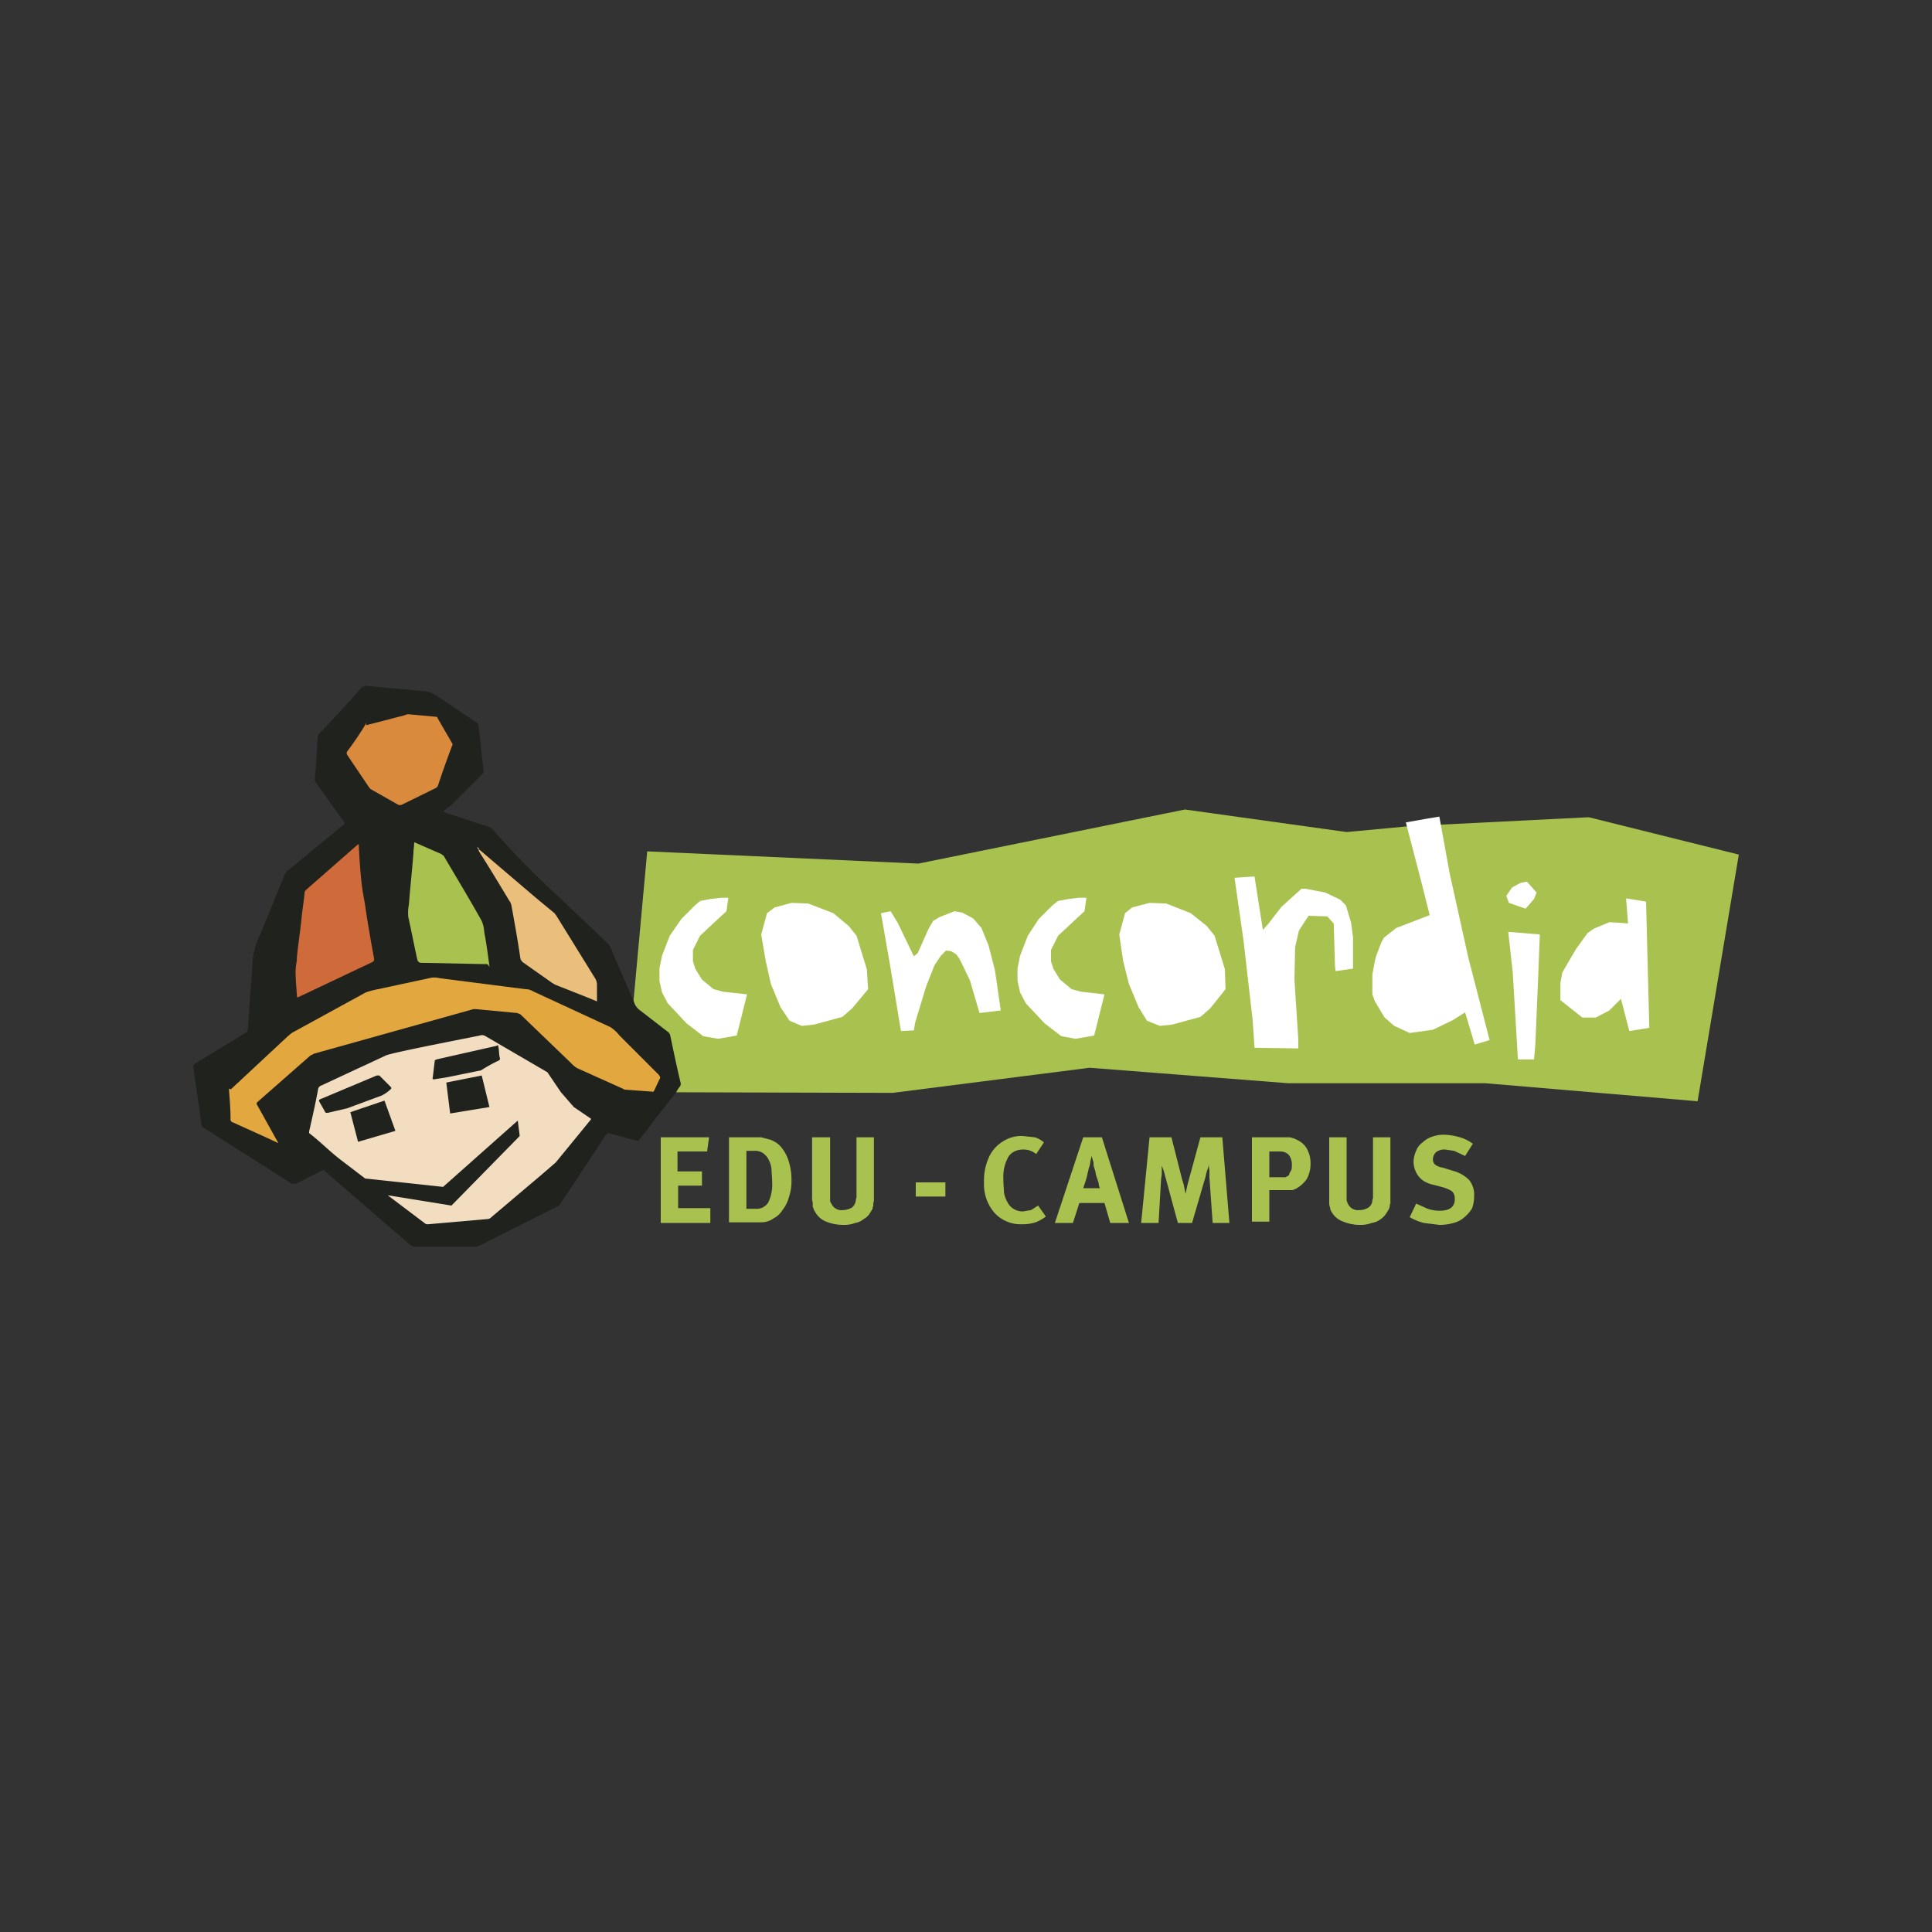
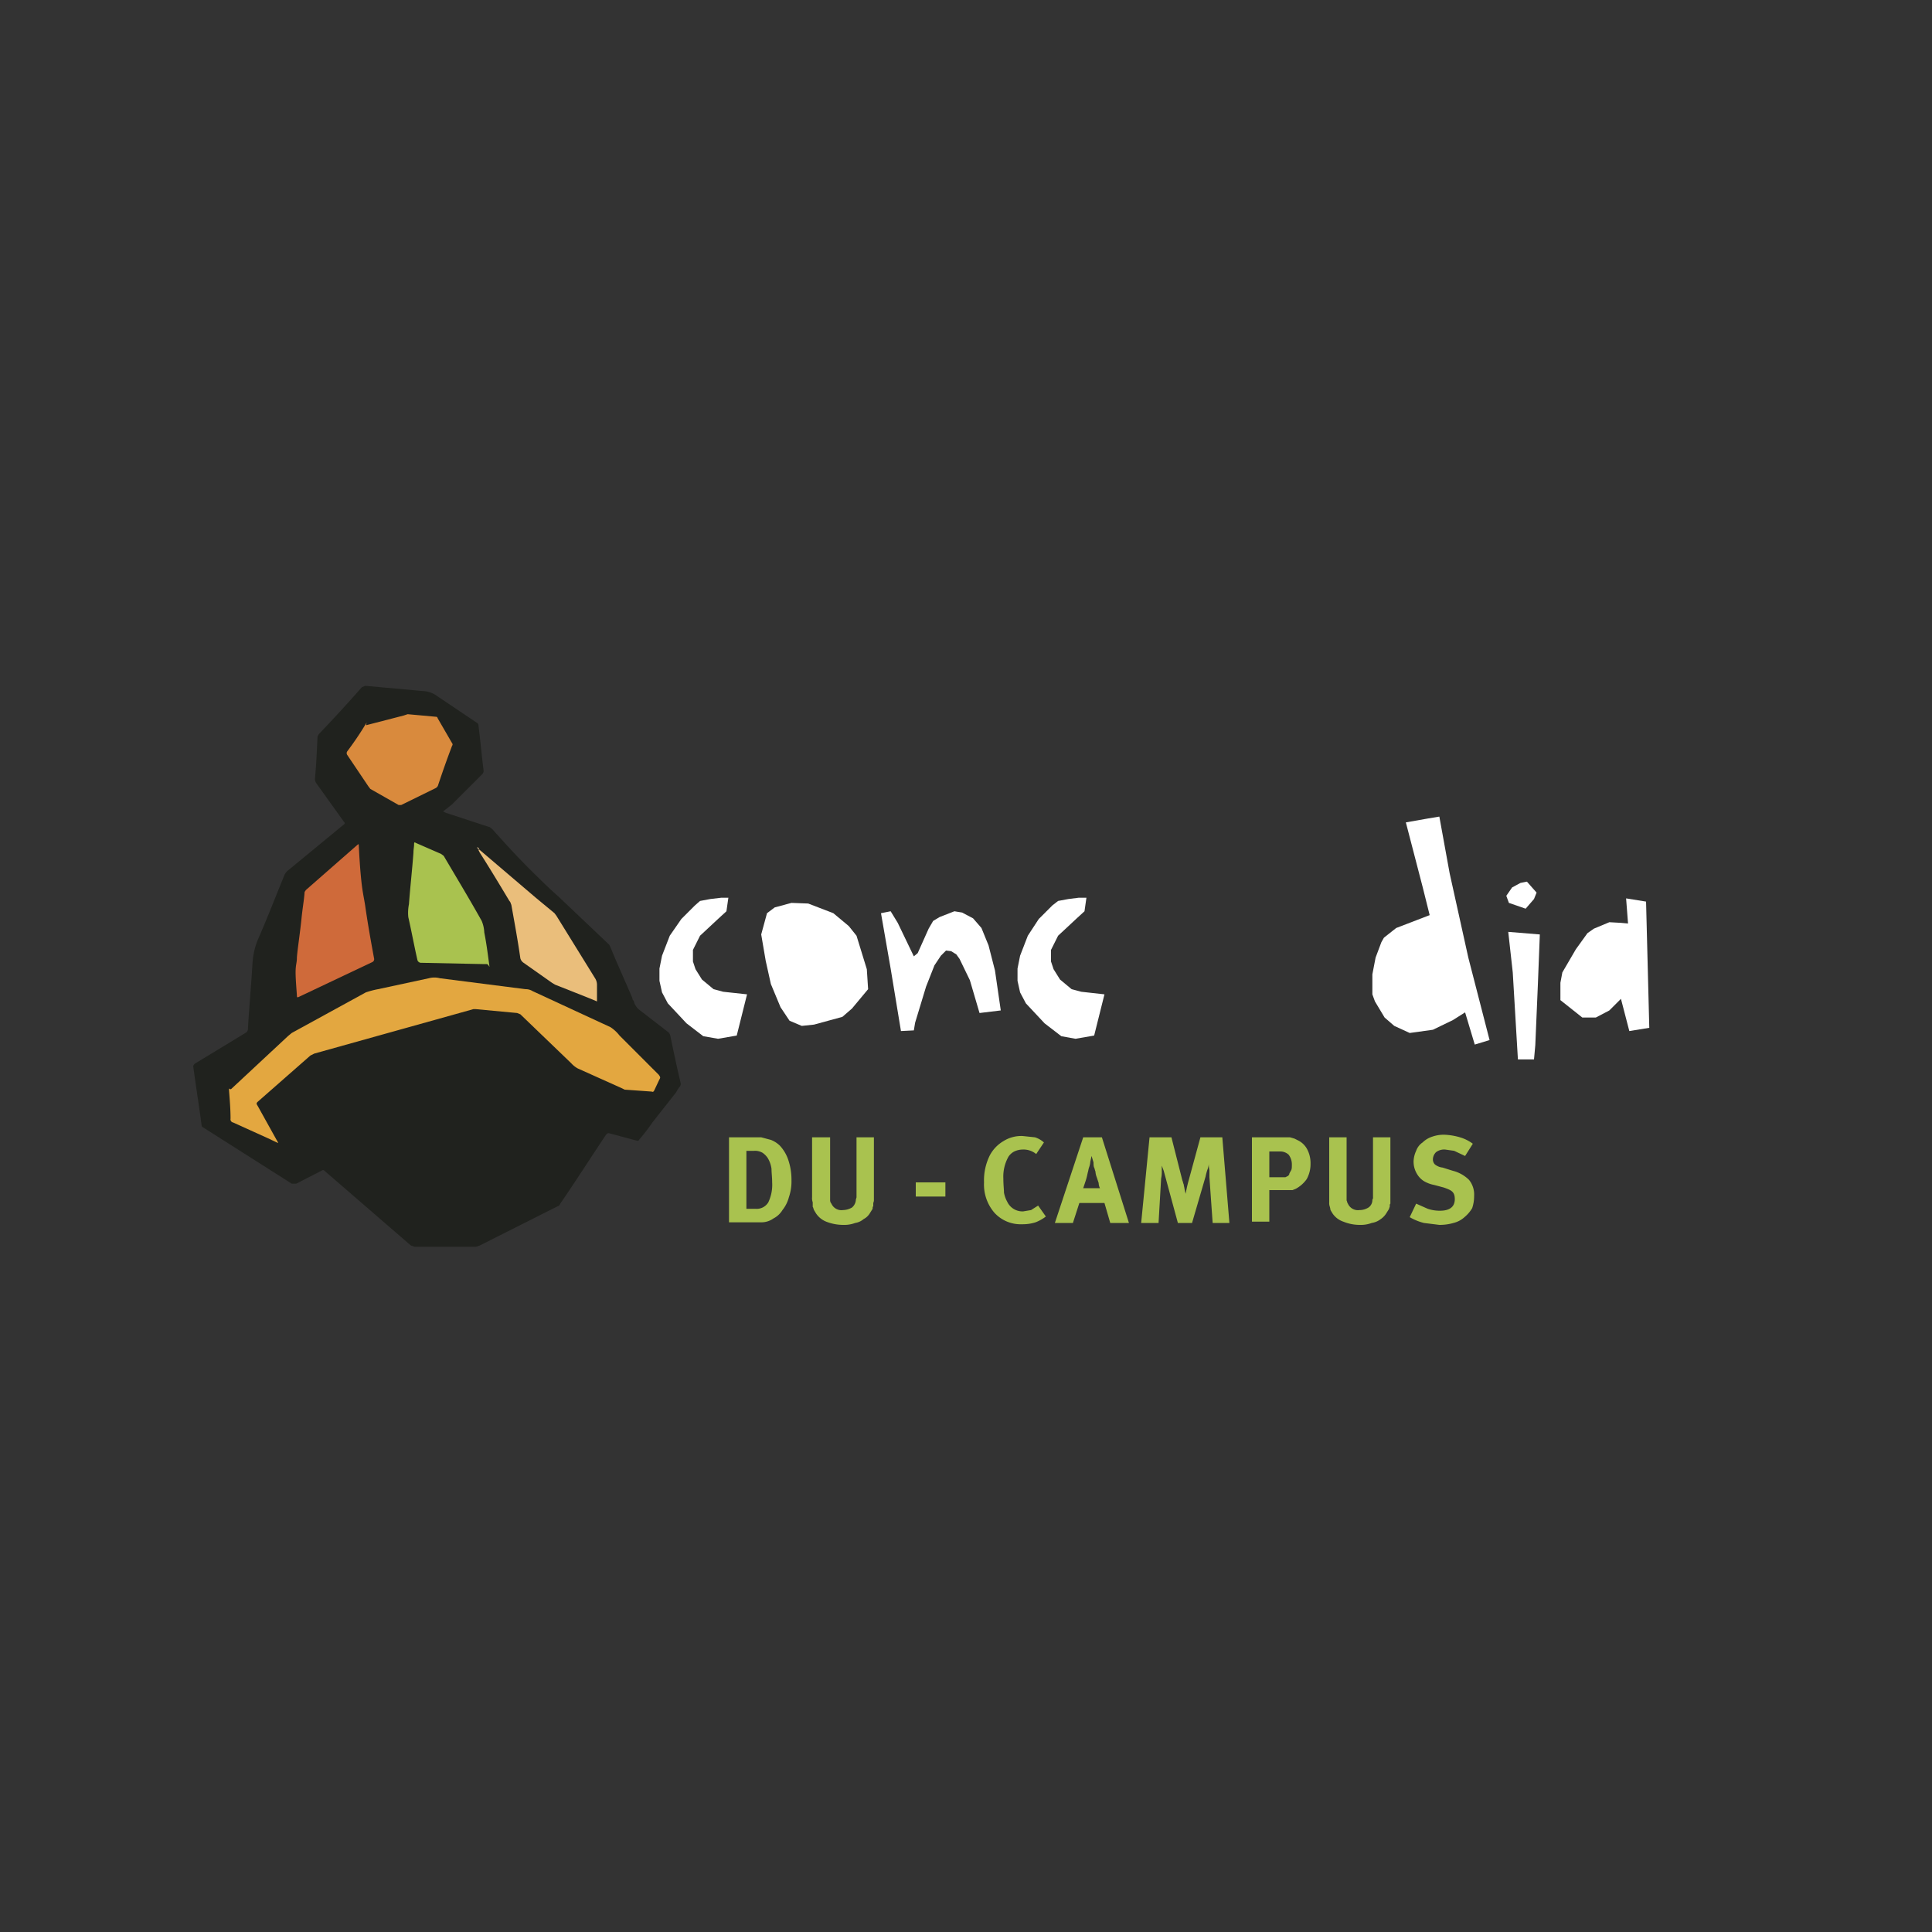
<svg xmlns="http://www.w3.org/2000/svg" id="Layer_1" data-name="Layer 1" viewBox="0 0 300 300">
  <rect x="0" y="0" width="300" height="300" fill="#333333" stroke="none" />
  <defs>
    <style>.cls-1,.cls-7{fill:#a9c24f;}.cls-2,.cls-3{fill:#fff;}.cls-10,.cls-11,.cls-3,.cls-4,.cls-5,.cls-6,.cls-7,.cls-8,.cls-9{fill-rule:evenodd;}.cls-4{fill:#20221e;}.cls-5{fill:#e3a740;}.cls-6{fill:#cf6a3a;}.cls-8{fill:#d98a3d;}.cls-9{fill:#eabe7b;}.cls-10{fill:#b6a078;}.cls-11{fill:#f3ddc1;}</style>
  </defs>
-   <polygon class="cls-1" points="102.6 189.9 102.6 176.6 110.1 176.6 109.8 178.8 105.2 178.8 105.2 181.9 109 181.9 109 184.1 105.3 184.1 105.3 187.6 110.3 187.6 110.3 189.9 102.6 189.9 102.6 189.9" />
  <path class="cls-1" d="M122.9,183.3a7.5,7.5,0,0,1-.4,2.6,5.4,5.4,0,0,1-1,2,3.5,3.5,0,0,1-1.4,1.3,3.2,3.2,0,0,1-1.8.6h-5.1V176.6h5l1.5.4a4.2,4.2,0,0,1,1.4.9,6.1,6.1,0,0,1,1.3,2.2,9.6,9.6,0,0,1,.5,3.1Zm-3,.3c0-.8-.1-1.5-.1-2.1a4.3,4.3,0,0,0-.6-1.7,3,3,0,0,0-.8-.8,2.3,2.3,0,0,0-1.3-.3h-1.2v9h1.4a2.1,2.1,0,0,0,2-1,6.3,6.3,0,0,0,.6-3.1Z" />
  <path class="cls-1" d="M135.7,185.6v.8c0,.2-.1.3-.1.5v.4c-.1.1-.1.2-.1.4l-.5.8a2.4,2.4,0,0,1-.9.8,2.6,2.6,0,0,1-1.3.6,4.8,4.8,0,0,1-1.8.3,7.2,7.2,0,0,1-2.7-.5,3.4,3.4,0,0,1-1.6-1.3l-.3-.5c-.1-.2-.1-.4-.2-.5v-.7a1.9,1.9,0,0,1-.1-.8v-9.3h2.8v9.8a.8.8,0,0,0,.2.5,1.7,1.7,0,0,0,1.8,1,2.9,2.9,0,0,0,1.4-.4,1.7,1.7,0,0,0,.6-1.2c0-.1.1-.3.1-.4v-9.3h2.7v9Z" />
  <polygon class="cls-1" points="142.2 185.8 142.2 183.6 146.8 183.6 146.8 185.8 142.2 185.8 142.2 185.8" />
  <path class="cls-1" d="M162.4,188.9a6.5,6.5,0,0,1-1.6.9,6.6,6.6,0,0,1-2.1.3,5.5,5.5,0,0,1-4.3-1.8,6.7,6.7,0,0,1-1.6-4.7,8.7,8.7,0,0,1,.9-4.2,5.6,5.6,0,0,1,2.1-2.2,5.2,5.2,0,0,1,3-.8l1.9.2a3.7,3.7,0,0,1,1.4.8l-1.2,1.8a3.1,3.1,0,0,0-2.1-.7,3.1,3.1,0,0,0-1.3.3,2.4,2.4,0,0,0-.9.8,6.3,6.3,0,0,0-.8,3.4c0,1,.1,1.7.1,2.2a4.6,4.6,0,0,0,.5,1.4,2.6,2.6,0,0,0,2.5,1.5l1.2-.2,1.1-.7,1.2,1.7Z" />
  <path class="cls-1" d="M172.4,189.9l-.9-3.1h-3.9l-1,3.1h-2.8l4.4-13.3h2.9l4.2,13.3Zm-1.6-5.4a1.9,1.9,0,0,1-.2-.8l-.3-.9a2.9,2.9,0,0,1-.2-.9c-.1-.2-.1-.4-.2-.6s-.1-.6-.1-.8l-.3-1-.2.9a2.9,2.9,0,0,1-.2.9c-.1.3-.1.5-.2.8a10.4,10.4,0,0,1-.3,1.2l-.4,1.2Z" />
  <path class="cls-1" d="M188.3,189.9l-.5-7.1v-1.1a4.1,4.1,0,0,1-.1-1.1,3,3,0,0,1-.2,1,8.1,8.1,0,0,0-.3,1.1l-2.1,7.2h-2.2l-1.9-7-.3-1.1-.3-.8v.8a4.9,4.9,0,0,1-.1,1.2l-.4,6.9h-2.7l1.3-13.3h3.4l1.7,6.7c.1.2.1.4.2.6a4.3,4.3,0,0,0,.1.5,4.3,4.3,0,0,0,.1.5c0,.2.1.3.1.5a22.5,22.5,0,0,1,.5-2.2l1.8-6.6h3.4l1.1,13.3Z" />
  <path class="cls-1" d="M203.5,180.7a4.8,4.8,0,0,1-.6,2.4,5,5,0,0,1-1.7,1.5l-.5.2h-3.6v4.9h-2.7V176.6h5.9l.7.2.6.3a3.2,3.2,0,0,1,1.4,1.4,4.6,4.6,0,0,1,.5,2Zm-2.9.1a2.5,2.5,0,0,0-.5-1.5,1.9,1.9,0,0,0-1.3-.5h-1.7v4h2.5l.4-.2c.1-.1.2-.2.2-.3s.2-.4.3-.6.1-.5.1-.8Z" />
  <path class="cls-1" d="M215.9,185.6v1.3c-.1.1-.1.2-.1.4s-.1.2-.1.4l-.5.8a3,3,0,0,1-.8.8,3,3,0,0,1-1.4.6,4.8,4.8,0,0,1-1.8.3,6.7,6.7,0,0,1-2.6-.5,3.3,3.3,0,0,1-1.7-1.3l-.3-.5a4.3,4.3,0,0,0-.1-.5,1.7,1.7,0,0,1-.1-.7V176.6h2.7v9.8c.1.2.1.4.2.5a1.7,1.7,0,0,0,1.8,1,2.6,2.6,0,0,0,1.4-.4,1.4,1.4,0,0,0,.6-1.2.6.6,0,0,0,.1-.4v-9.3h2.7v9Z" />
  <path class="cls-1" d="M228.9,185.7a5.8,5.8,0,0,1-.3,1.9,5.3,5.3,0,0,1-1.2,1.4,3.9,3.9,0,0,1-1.7.9,7.8,7.8,0,0,1-2.2.3l-2.4-.3a8.5,8.5,0,0,1-2.2-.9l1-2.1,1.8.8a5.8,5.8,0,0,0,1.9.3c1.5,0,2.3-.6,2.3-1.8s-.6-1.4-1.7-1.8l-1.5-.4a4.9,4.9,0,0,1-1.6-.6,3.2,3.2,0,0,1-1-1,3.7,3.7,0,0,1-.6-2.1,4.2,4.2,0,0,1,.4-1.6,2.6,2.6,0,0,1,1-1.3,3.8,3.8,0,0,1,1.5-.9,5.4,5.4,0,0,1,1.9-.3,10,10,0,0,1,2.4.4,6.3,6.3,0,0,1,2,1l-1.2,1.9-1.7-.8-1.4-.2a2.1,2.1,0,0,0-1.4.4,1.6,1.6,0,0,0-.5,1.1,1.1,1.1,0,0,0,.3.8,2.3,2.3,0,0,0,1.2.5l1.6.5a5.5,5.5,0,0,1,2.5,1.4,3.6,3.6,0,0,1,.8,2.5Z" />
-   <polygon class="cls-1" points="100.5 132.2 142.6 134.1 184 125.7 209.1 129.2 218.7 128.3 246.7 126.9 270 132.7 263.6 171 230.6 168.2 200 168.2 169.2 165.8 138.6 169.7 102.2 169.6 97.3 167.1 100.5 132.2 100.5 132.2" />
  <polygon class="cls-2" points="116 154.4 112.3 154 110.8 153.6 109 152.1 108 150.5 107.6 149.3 107.6 147.5 108.7 145.3 111.6 142.6 112.8 141.5 113.1 139.4 112 139.4 110.3 139.6 108.7 139.9 107.9 140.6 105.8 142.7 104 145.3 102.8 148.4 102.4 150.4 102.4 152.3 102.8 154.1 103.7 155.8 106.6 158.9 109.2 160.9 111.5 161.3 114.4 160.8 116 154.4 116 154.4" />
  <polygon class="cls-2" points="134.8 153.6 134.6 150.5 133 145.3 131.8 143.8 129.4 141.8 125.5 140.3 122.9 140.2 120.3 140.9 119.1 141.8 118.2 145.1 118.9 149.2 119.7 152.8 121.2 156.4 122.6 158.5 124.5 159.3 126.4 159.1 130.8 157.9 132.3 156.6 134.8 153.6 134.8 153.6" />
  <polygon class="cls-2" points="155.4 156.9 154.5 150.7 153.5 146.8 152.4 144.1 151.1 142.6 149.4 141.7 148.2 141.5 145.9 142.4 144.9 143 144.2 144.2 142.5 148 141.9 148.5 139.4 143.3 138.3 141.5 136.8 141.8 138.3 150.4 139.9 160.1 141.9 160 142.1 158.8 143.8 153.2 145.1 149.9 146.1 148.4 146.9 147.6 147.7 147.7 148.5 148.2 149 148.9 150.6 152.2 152.1 157.3 155.4 156.9 155.4 156.9" />
  <polygon class="cls-2" points="171.5 154.4 167.9 154 166.4 153.6 164.6 152.1 163.6 150.5 163.2 149.3 163.2 147.5 164.3 145.3 167.2 142.6 168.4 141.5 168.7 139.4 167.5 139.4 165.9 139.6 164.3 139.9 163.4 140.6 161.3 142.7 159.6 145.3 158.4 148.4 158 150.4 158 152.3 158.4 154.1 159.3 155.8 162.2 158.9 164.8 160.9 167 161.3 169.9 160.8 171.5 154.4 171.5 154.4" />
-   <polygon class="cls-2" points="190.3 153.6 190.2 150.5 188.6 145.3 187.4 143.8 184.9 141.8 181.1 140.3 178.5 140.2 175.8 140.9 174.7 141.8 173.8 145.1 174.4 149.2 175.3 152.8 176.8 156.4 178.1 158.5 180.1 159.3 182 159.1 186.4 157.9 187.9 156.6 190.3 153.6 190.3 153.6" />
-   <polygon class="cls-2" points="210.1 145.6 209.8 143.3 209 140.6 208.1 139.7 205.8 138.6 202.7 138 202.1 138 199 140.8 196.9 143.5 196.1 144.4 195.5 140.6 194.8 136.1 191.7 136.3 193.1 146.1 194.5 158.3 194.8 162.6 194.8 162.7 201.6 162.8 201.6 161.4 201 152.1 201.1 147.1 201.7 144.5 202.6 143.1 203.2 142.2 206.1 142.3 207.1 143.4 207.3 150.1 207.4 150.8 210.1 150.4 210.1 145.6 210.1 145.6" />
  <polygon class="cls-2" points="231.3 161.5 228 148.7 225.1 135.6 223.5 126.8 221.7 127.1 218.3 127.7 220.9 137.7 222 142.1 216.8 144.1 214.9 145.6 214.5 146.3 213.6 148.7 213.1 151.3 213.1 154.4 213.5 155.5 215 158 216.5 159.3 218.9 160.4 222.5 159.9 225.6 158.4 227.5 157.2 229 162.2 231.3 161.5 231.3 161.5" />
  <path class="cls-3" d="M239.1,145.1l-4.9-.4.7,6.3.8,13.5h2.5l.2-2.2.4-9.4.3-7.7Zm-.5-6.5-1.5-1.7-1,.2-1.3.7-.9,1.3.4,1.1,2.6.9,1.3-1.5.4-1Z" />
  <polygon class="cls-2" points="256.1 159.6 255.6 140 252.5 139.5 252.8 143.4 251.7 143.3 249.9 143.2 247.5 144.2 246.5 144.9 244.7 147.4 242.6 151 242.3 152.6 242.3 155.3 245.7 158 247.8 158 249.9 156.9 251.7 155.1 253 160.1 256.1 159.6 256.1 159.6" />
  <path class="cls-4" d="M98.4,155.4a2.5,2.5,0,0,0,1,1.5l4.4,3.4a1.1,1.1,0,0,1,.3.6c.5,2.4,1,4.8,1.6,7.3a.7.7,0,0,1-.2.6,5.6,5.6,0,0,0-.5.8l-3.7,4.7a25.6,25.6,0,0,1-2,2.6c-.1.2-.2.3-.5.2L94.7,176c-.3-.1-.4,0-.6.2-2.4,3.6-4.7,7.2-7.1,10.7-.1.2-.2.4-.4.4l-12.1,6.1-.6.2H64.4l-.6-.2L50.5,181.9c-.2-.2-.3-.3-.6-.1l-3.9,2h-.7l-13.7-8.7c-.2-.1-.3-.2-.3-.4-.4-3.1-.9-6.1-1.3-9.2h0l.2-.3,7.9-4.8a.7.7,0,0,0,.4-.7c.2-3.3.5-6.7.7-10a11.7,11.7,0,0,1,.8-3.7c1.5-3.4,2.8-6.8,4.2-10.2a2,2,0,0,1,.6-.7l8.5-7c.3-.2.3-.3.1-.5l-4.3-6a1.4,1.4,0,0,1-.2-.6c.2-2.1.3-4.3.4-6.5,0-.2.1-.3.2-.5,2.3-2.4,4.5-4.8,6.7-7.3l.5-.2h.1l8.8.8a4,4,0,0,1,2.3.8l6.1,4.1a.5.5,0,0,1,.3.5c.3,2.3.5,4.7.8,7a.8.8,0,0,1-.2.5l-4.7,4.7L68.8,126l.4.2,6.7,2.2c.2,0,.3.2.5.3,1.8,2,3.5,3.9,5.4,5.8s3.2,3.2,4.9,4.7l7.9,7.5.2.4c1.1,2.7,2.3,5.3,3.4,7.9a.5.5,0,0,0,.2.4Z" />
  <path class="cls-5" d="M43.2,177.5l-1.7-.8-5.3-2.4a.5.5,0,0,1-.4-.6c0-1.3-.1-2.6-.2-3.9s0-.5.3-.7l8.8-8.2.6-.5,11.5-6.3a13.3,13.3,0,0,1,1.9-.5l7.9-1.7a3.3,3.3,0,0,1,1.7,0l13.3,1.7a2,2,0,0,1,1.1.3l12.1,5.6a5.8,5.8,0,0,1,1.4,1.3l6.1,6.1c.2.3.3.4.1.7l-.8,1.7c-.1.2-.2.3-.4.2l-4.2-.3-.4-.2-6.9-3.1a3.9,3.9,0,0,1-1-.8l-7.9-7.6-.5-.2-6.4-.6h-.4l-24.7,6.9-.6.3L40,171.1c-.2.2-.2.3,0,.6l3,5.4c.1.1.1.2.2.4Z" />
  <path class="cls-6" d="M55.7,131.1c.1,1.9.2,3.7.4,5.6s.4,2.6.6,3.9c.4,2.8.9,5.6,1.4,8.3a.5.5,0,0,1-.3.5l-11.4,5.4c-.2.1-.3.1-.3-.2s-.2-2.4-.2-3.6.2-1.5.2-2.2.5-4,.7-6,.4-2.9.5-4.3l.2-.3,8.1-7.1Z" />
  <path class="cls-7" d="M74.9,149.7l-9.6-.2a.6.6,0,0,1-.5-.5c-.5-2.2-.9-4.4-1.4-6.6a6.9,6.9,0,0,1,.1-2c.2-2.7.5-5.3.7-8,0-.5.1-.9.1-1.3s.1-.3.3-.2l3.9,1.7.4.3c2,3.4,4,6.7,5.9,10.1a5.3,5.3,0,0,1,.4,1.8c.3,1.5.5,3,.7,4.5s.1.5-.3.4Z" />
  <path class="cls-8" d="M63.3,110.9l4.4.4c.2,0,.2.1.3.3l2.2,3.8a.3.3,0,0,1,0,.4c-.8,2.1-1.5,4.1-2.2,6.2a.8.8,0,0,1-.4.4L62.3,125h-.4l-4.4-2.5-.3-.4-3.3-4.9a.5.5,0,0,1,0-.5c.9-1.2,1.8-2.5,2.6-3.8s.2-.3.4-.3l5.8-1.5Z" />
  <path class="cls-9" d="M74.4,131.9l8.8,7.5,2.9,2.4.3.4,6,9.7a1.9,1.9,0,0,1,.3,1v2.6l-1.2-.5-5.3-2.1-.5-.3-4.4-3.1a1.2,1.2,0,0,1-.5-.7c-.4-2.8-.9-5.5-1.4-8.3-.1-.2-.1-.4-.3-.6-1.5-2.5-3-5-4.6-7.5l-.2-.4Z" />
  <path class="cls-10" d="M74.4,131.9h-.1c-.1,0-.1-.1-.2-.3s.3.1.3.2Z" />
-   <path class="cls-11" d="M91.6,173.6l-2.5-1.7-2-2.3L85,166.5l-9.6-5.6a1,1,0,0,0-.9-.1c-4,.8-13.8,2.7-14.6,3.1l-10.1,4.7a.7.7,0,0,0-.4.5c-.4,2.2-.9,4.4-1.4,6.6,0,.2,0,.3.2.4,1.9,1.5,3.2,2.9,5.1,4.3l3.4,2.6,12.1,1.3L80.4,174l.3,2.4L70.1,187.2l-9.9-1.6,5.7,4.3a.7.7,0,0,0,.6.2l9.1-.8a.9.9,0,0,0,.7-.3l7.8-6.6,2.2-1.9,5.4-6.6c.1-.1.1-.2-.1-.3Z" />
  <path class="cls-4" d="M59.3,170.1a6,6,0,0,0,1.3-.9c.2-.2.2-.2.1-.4L58.9,167h-.4l-8.8,3.7c-.2.1-.2.2-.1.4l.8,1.4c.1.3.2.3.5.3l3-.7,5.4-2Z" />
  <path class="cls-4" d="M74.7,166.2a23.4,23.4,0,0,1,2.7-1.5c.2-.1.3-.2.2-.5s-.1-1.1-.2-1.6,0-.3-.3-.2l-9.3,2.1c-.2.1-.3.1-.3.3l-.3,2.5c-.1.2,0,.3.2.3l1.9-.3,5.4-1.1Z" />
  <polygon class="cls-4" points="54.4 172.7 55.6 177.3 61.4 175.6 59.7 170.9 54.4 172.7 54.4 172.7" />
  <polygon class="cls-4" points="69.3 168.1 69.9 172.9 76 171.9 74.8 167 69.3 168.1 69.3 168.1" />
</svg>